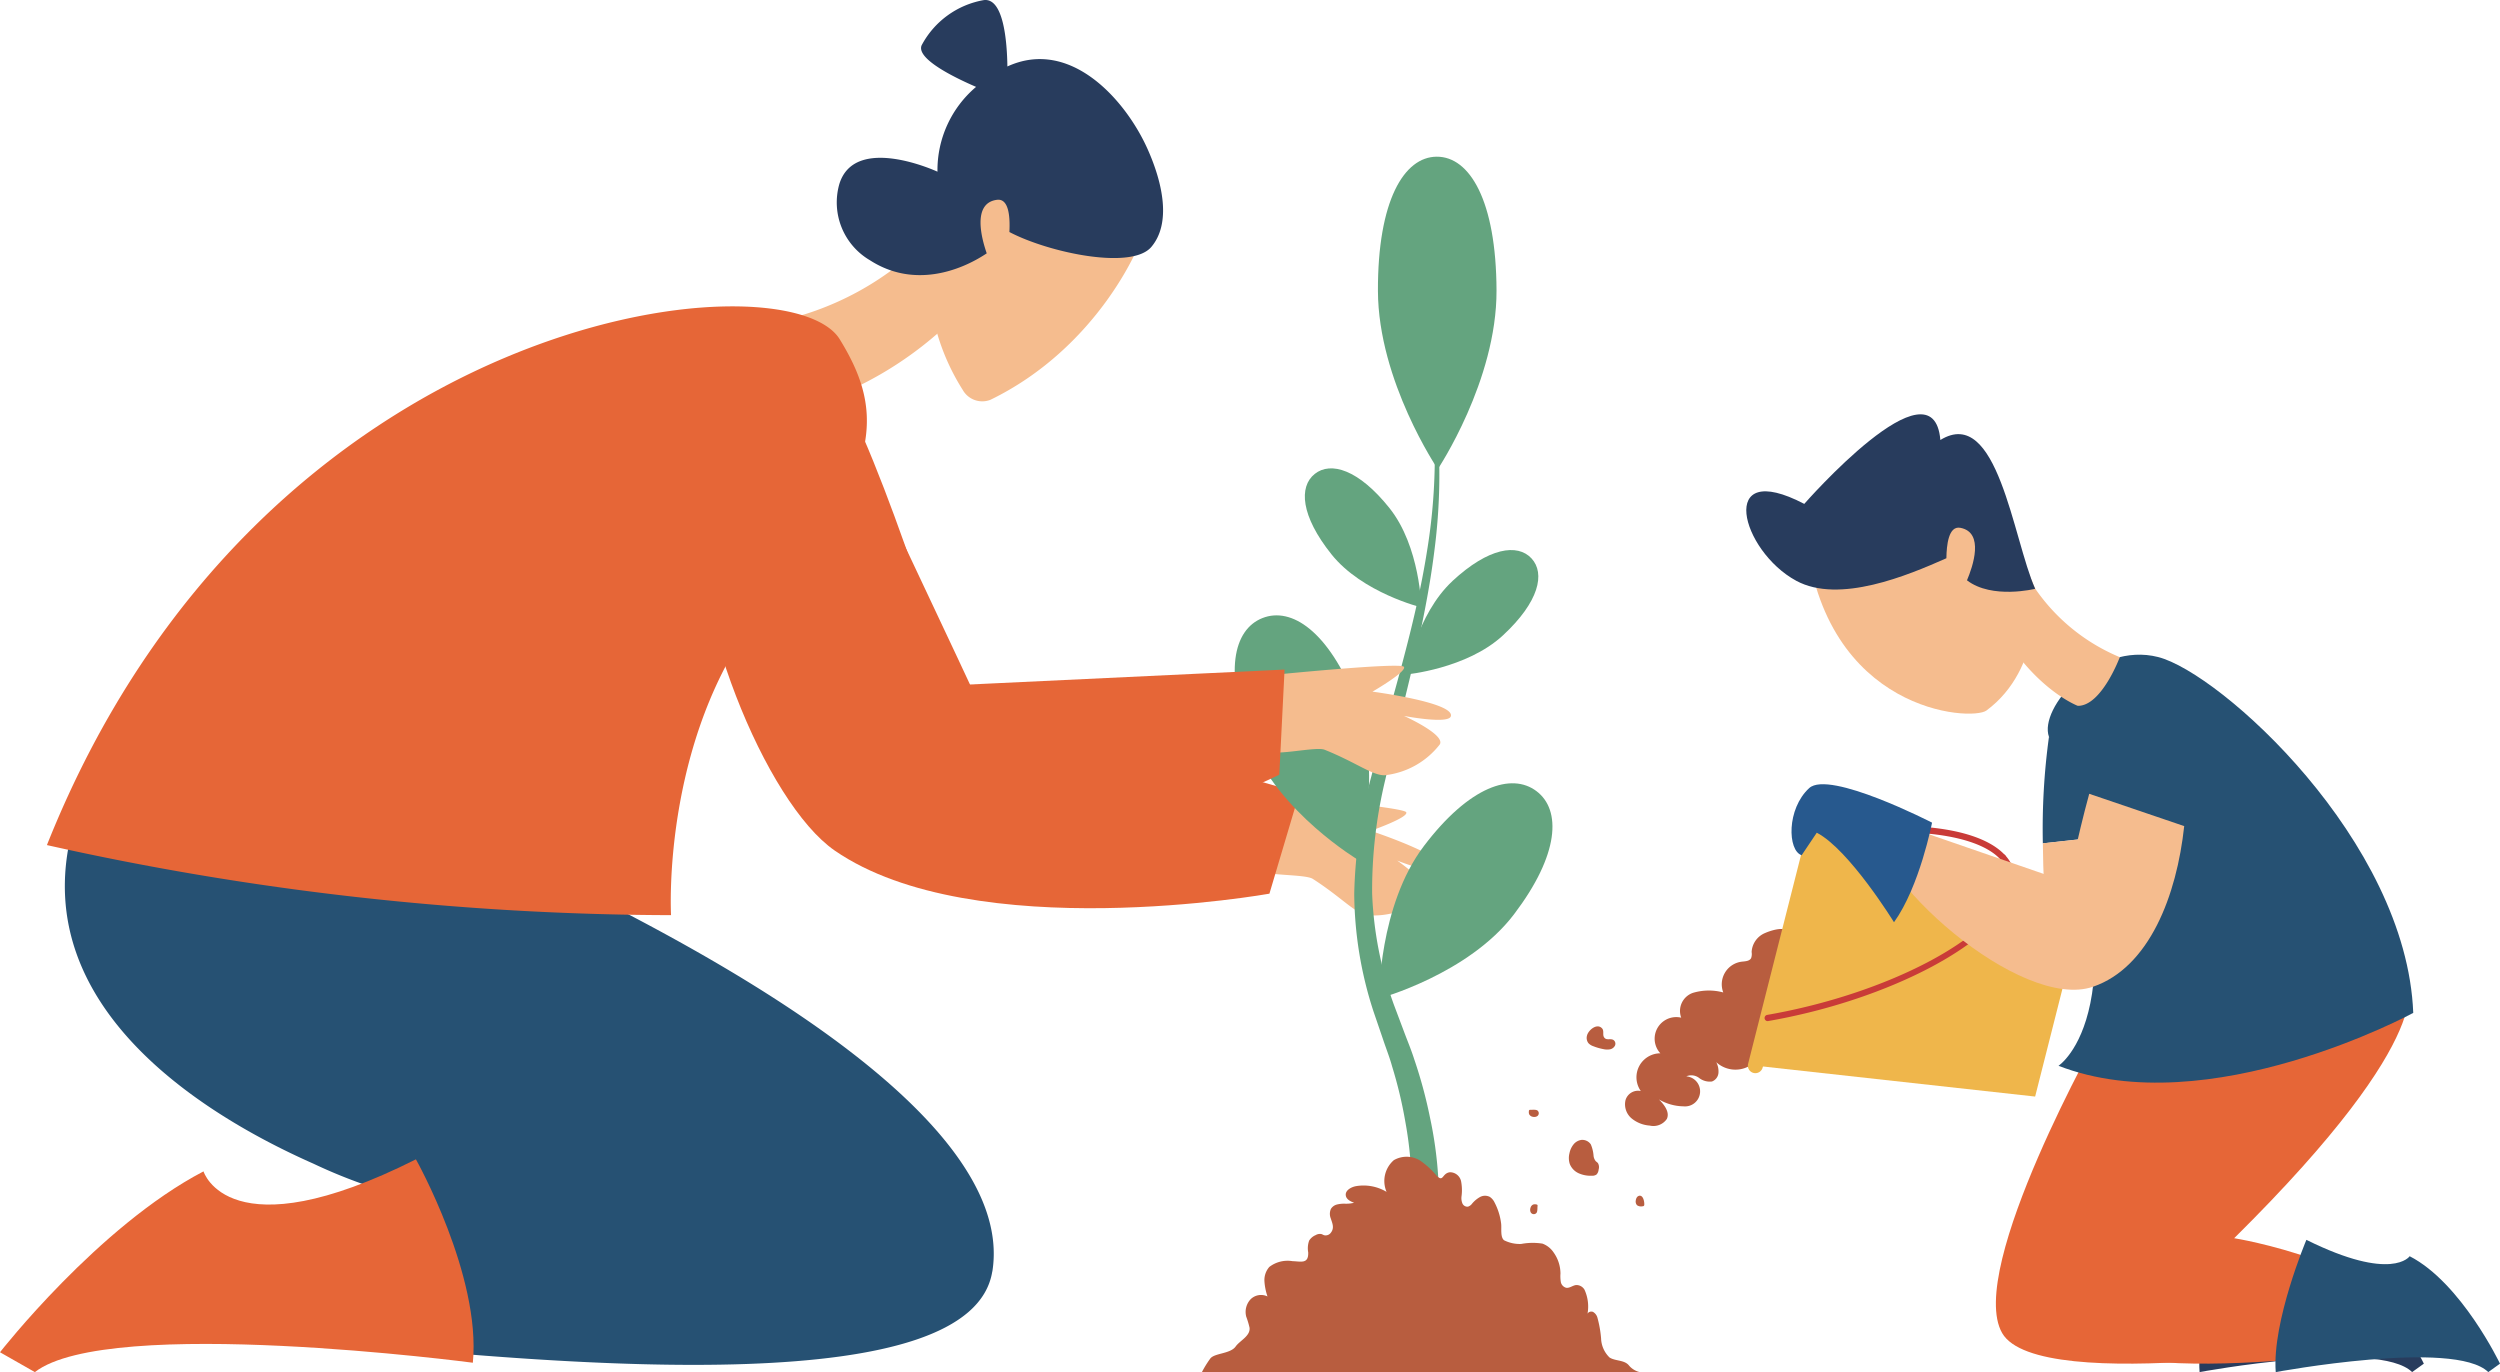
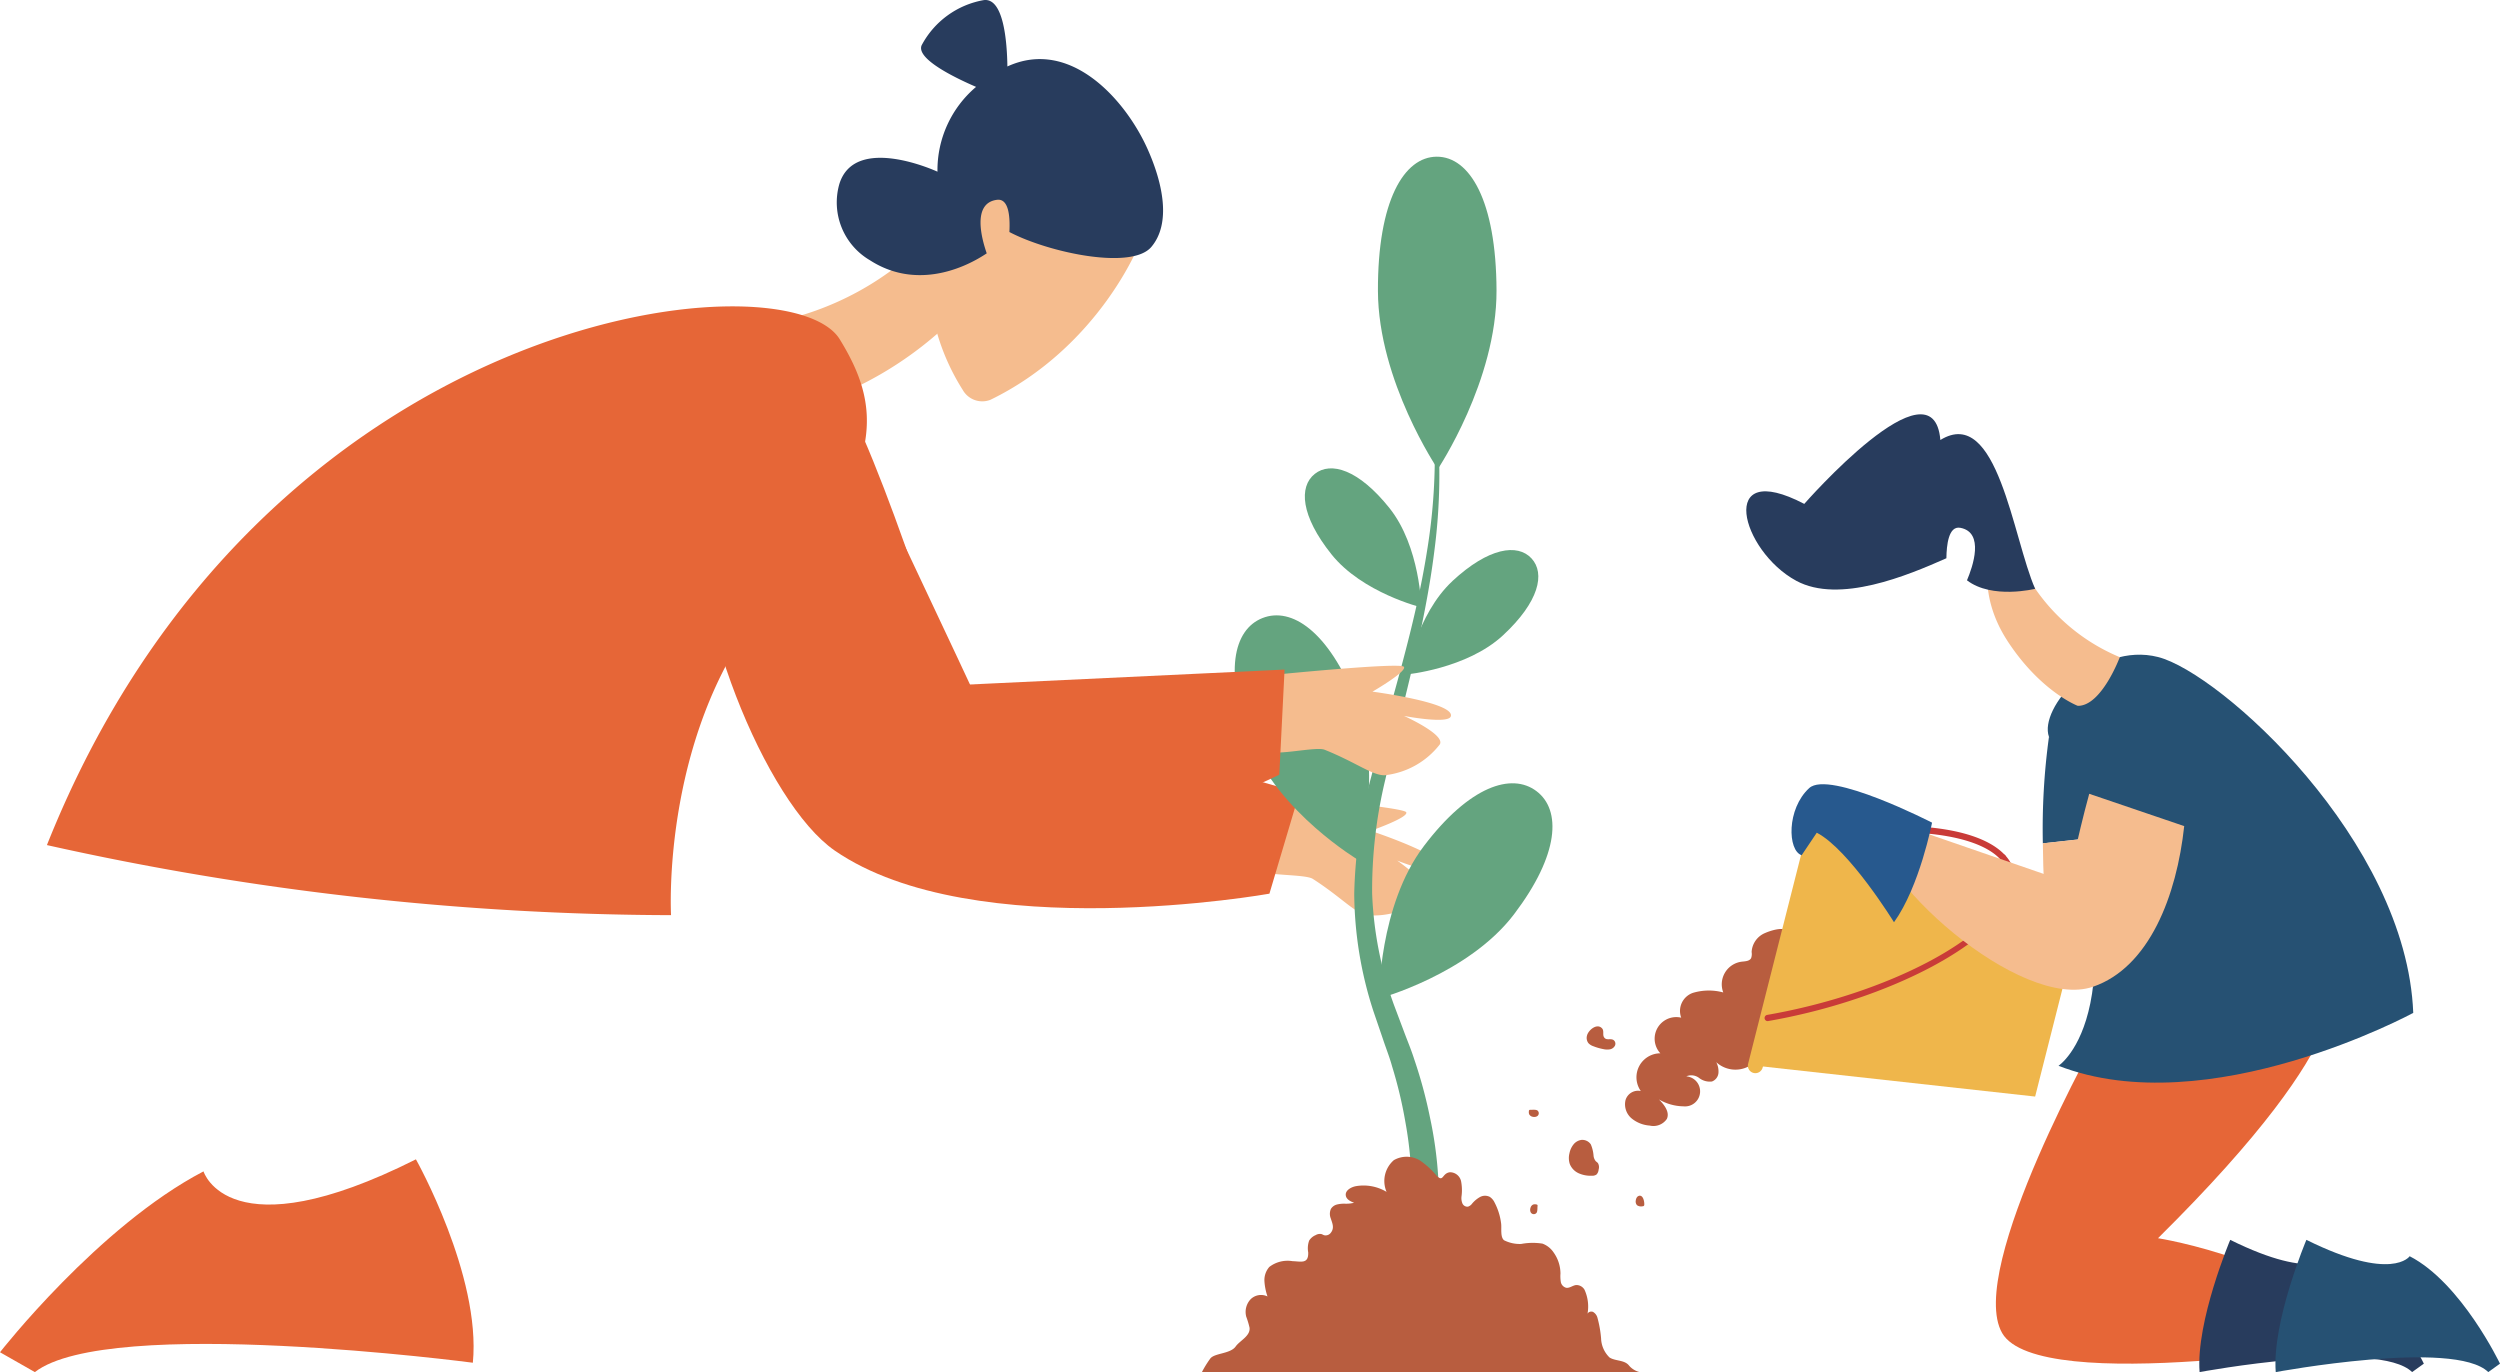
<svg xmlns="http://www.w3.org/2000/svg" id="env-dec" width="237.335" height="130.259" viewBox="0 0 237.335 130.259">
  <defs>
    <clipPath id="clip-path">
      <rect id="長方形_927" data-name="長方形 927" width="237.335" height="130.259" fill="none" />
    </clipPath>
  </defs>
  <g id="グループ_432" data-name="グループ 432" clip-path="url(#clip-path)">
    <path id="パス_11673" data-name="パス 11673" d="M134.04,83.514s11.7,1.04,11.983,1.53-3.366,1.765-3.366,1.765,7.515,2.48,6.866,3.693c-.379.709-4.357-.869-4.357-.869S148.71,92.1,148,92.922a7.664,7.664,0,0,1-5.69,1.9c-1.151-.188-2.468-1.729-5.155-3.449-.733-.469-4.684-.271-5.146-.856-.992-1.257,2.033-7.005,2.033-7.005" transform="translate(-12.527 -7.937)" fill="#f5bc8e" />
    <path id="パス_11674" data-name="パス 11674" d="M84.521,38.15c3.061,5.67,15.2,31.721,15.2,31.721L130.3,78.66l-2.849,9.58S99.4,93.265,86.182,84.147c-6.537-4.51-14.118-23.014-13.058-34.98.934-10.542,8.054-17.207,11.4-11.017" transform="translate(-6.94 -3.4)" fill="#e66637" />
    <path id="パス_11675" data-name="パス 11675" d="M147.283,120.281a35.919,35.919,0,0,0-.369-10.592,41.74,41.74,0,0,0-1.253-5.245c-.238-.87-.575-1.707-.859-2.562l-.914-2.674a36.752,36.752,0,0,1-1.823-11.17,46.313,46.313,0,0,1,1.621-11.123c1.878-7.182,4.161-14.192,5.3-21.467a55.406,55.406,0,0,0,.69-10.988,36.238,36.238,0,0,0-.619-5.48,21.3,21.3,0,0,0-1.635-5.265,21.367,21.367,0,0,1,1.8,5.23,36.4,36.4,0,0,1,.795,5.495,55.911,55.911,0,0,1-.35,11.1c-.921,7.374-3.019,14.532-4.655,21.685a44.792,44.792,0,0,0-1.248,10.788,34.879,34.879,0,0,0,2.057,10.551l.955,2.54c.327.886.7,1.756.984,2.66a44.1,44.1,0,0,1,1.486,5.48,38.086,38.086,0,0,1,.715,11.453Z" transform="translate(-13.502 -3.204)" fill="#64a47f" />
    <path id="パス_11676" data-name="パス 11676" d="M155.81,29.142c.027,8.569-5.575,16.953-5.575,16.953s-5.656-8.347-5.683-16.916,2.48-12.732,5.588-12.742,5.643,4.137,5.67,12.706" transform="translate(-13.739 -1.562)" fill="#64a47f" />
    <path id="パス_11677" data-name="パス 11677" d="M141.057,72.687c2.634,6.638.218,15.1.218,15.1s-7.559-4.5-10.193-11.137S129.4,65.9,132.158,64.811s6.265,1.238,8.9,7.876" transform="translate(-12.311 -6.135)" fill="#64a47f" />
    <path id="パス_11678" data-name="パス 11678" d="M144.915,52.9c2.924,3.661,3.028,9.431,3.028,9.431s-5.605-1.376-8.53-5.036-3.11-6.42-1.591-7.633,4.169-.423,7.093,3.238" transform="translate(-13.01 -4.67)" fill="#64a47f" />
    <path id="パス_11679" data-name="パス 11679" d="M151.917,60.638c-3.436,3.185-4.4,8.877-4.4,8.877s5.747-.528,9.184-3.712,4.031-5.885,2.709-7.311-4.06-1.038-7.5,2.147" transform="translate(-14.021 -5.484)" fill="#64a47f" />
    <path id="パス_11680" data-name="パス 11680" d="M148.933,88.119c-4.318,5.687-4.261,14.485-4.261,14.485s8.489-2.308,12.808-7.994,4.5-9.9,2.138-11.69-6.367-.488-10.686,5.2" transform="translate(-13.75 -7.81)" fill="#64a47f" />
    <path id="パス_11681" data-name="パス 11681" d="M167.619,141.792H126.085a10,10,0,0,1,.785-1.272c.385-.547,1.922-.443,2.425-1.168.4-.555,1.4-.985,1.314-1.772a8.089,8.089,0,0,0-.315-1.048,1.76,1.76,0,0,1,.4-1.639,1.4,1.4,0,0,1,1.617-.281,5.572,5.572,0,0,1-.29-1.443,1.891,1.891,0,0,1,.464-1.361,2.848,2.848,0,0,1,2.2-.548c.806.025,1.535.293,1.491-.837a2.154,2.154,0,0,1,.09-1.114,1.329,1.329,0,0,1,.618-.521.777.777,0,0,1,.548-.1c.087.026.164.08.251.108a.612.612,0,0,0,.646-.239c.349-.455.144-.872-.009-1.35a1.16,1.16,0,0,1,.014-.912.949.949,0,0,1,.573-.413,2.8,2.8,0,0,1,.717-.079,3.242,3.242,0,0,0,.908-.085c-.309-.12-.713-.3-.783-.666-.1-.493.491-.833.985-.916a4.258,4.258,0,0,1,2.881.546,2.62,2.62,0,0,1,.69-3.01,2.431,2.431,0,0,1,2.514.052,7.839,7.839,0,0,1,1.563,1.438c.645.634.491-.248,1.244-.343a1.081,1.081,0,0,1,1.061.844,4.435,4.435,0,0,1,.041,1.469,1.326,1.326,0,0,0,.088.647.514.514,0,0,0,.532.306.786.786,0,0,0,.38-.278,2.69,2.69,0,0,1,.742-.627,1.007,1.007,0,0,1,.937-.027,1.314,1.314,0,0,1,.462.537,5.834,5.834,0,0,1,.621,1.988c.063.443-.1,1.3.284,1.6a3.3,3.3,0,0,0,1.622.348,5.937,5.937,0,0,1,2.019-.031,2.19,2.19,0,0,1,1.063.845,3.479,3.479,0,0,1,.647,2,3.375,3.375,0,0,0,.033.795.7.7,0,0,0,.51.552c.326.052.615-.226.944-.26a.889.889,0,0,1,.792.439,3.844,3.844,0,0,1,.271,2.381c.005-.24.328-.367.546-.266a.906.906,0,0,1,.417.562,10.546,10.546,0,0,1,.343,1.955,2.638,2.638,0,0,0,.8,1.805c.538.354,1.4.219,1.835.747a1.918,1.918,0,0,0,1.006.636" transform="translate(-11.983 -11.533)" fill="#b85d3f" />
-     <path id="パス_11682" data-name="パス 11682" d="M94.846,128.869c-1.946,12.049-38.52,9.231-65.214,6.4L28.2,126.536A89.519,89.519,0,0,1,41.27,122.3H41.2a49.628,49.628,0,0,1-10.8-3.668c-11.676-5.164-27.829-15.9-22.577-32.769l46.764,6.162c8.171,4.216,42.823,20.894,40.266,36.848" transform="translate(-0.646 -8.16)" fill="#265173" />
    <path id="パス_11683" data-name="パス 11683" d="M96.66,33.911a34.445,34.445,0,0,1-10.942,6.432c-2.6-1.1-4.129-3.725-4.882-7.466a28.115,28.115,0,0,0,15.317-8.39c3.978-4.126,5.939,4.8.507,9.423" transform="translate(-7.683 -2.227)" fill="#f5bc8e" />
    <path id="パス_11684" data-name="パス 11684" d="M97.74,23.382s3.68-9.144,8.431-11.22,12.868,5.228,12.308,8.9c-.527,3.457-5.283,13.216-15.2,18.02a2.13,2.13,0,0,1-2.618-.951,20.942,20.942,0,0,1-2.413-5.329,25.558,25.558,0,0,1-.506-9.423" transform="translate(-9.268 -1.121)" fill="#f5bc8e" />
    <path id="パス_11685" data-name="パス 11685" d="M101.738.01c1.9-.244,2.21,4.023,2.242,6.3,5.973-2.748,11.221,3.165,13.311,7.847,1.458,3.267,2.244,7.049.356,9.283s-9.8.522-13.478-1.414c.067-1.283,0-3.2-1.169-3.058-2.4.294-1.458,3.718-.982,5.082-2.571,1.719-6.984,3.314-11.1.649a6.359,6.359,0,0,1-2.9-7.2c1.459-4.85,9.324-1.2,9.324-1.2a10.356,10.356,0,0,1,3.665-8.051c-2.106-.91-5.709-2.681-5.168-3.949A8.3,8.3,0,0,1,101.738.01" transform="translate(-8.344 0)" fill="#283c5d" />
    <path id="パス_11686" data-name="パス 11686" d="M4.922,83.281a274.564,274.564,0,0,0,59.251,6.653S63.134,71.847,73.945,59.58s10.089-18.064,6.237-24.324c-4.99-8.108-54.886-3.118-75.26,48.025" transform="translate(-0.468 -3.054)" fill="#e66637" />
    <path id="パス_11687" data-name="パス 11687" d="M39.485,121.619s6.2,11.039,5.405,19.309c0,0-34.562-4.555-41.58.89L0,139.933s9.334-11.961,19.319-17.17c0,0,2.391,7.8,20.166-1.144" transform="translate(0 -11.559)" fill="#e66637" />
    <path id="パス_11688" data-name="パス 11688" d="M133.829,70.673s11.686-1.166,12.059-.738-2.977,2.364-2.977,2.364,7.847,1.031,7.437,2.344c-.24.768-4.443-.039-4.443-.039s3.942,1.764,3.4,2.7a7.668,7.668,0,0,1-5.235,2.932c-1.166.03-2.747-1.237-5.708-2.423-.807-.324-4.652.608-5.215.121-1.209-1.05.688-7.262.688-7.262" transform="translate(-12.616 -6.638)" fill="#f5bc8e" />
    <path id="パス_11689" data-name="パス 11689" d="M85.119,38.115c4.319,4.784,12.108,30.41,12.108,30.41l31.643-1.5-.5,9.983s-26.132,12.9-41.132,7.173C79.82,81.345,74.813,62.67,73.005,50.794c-1.593-10.462,7.4-17.9,12.114-12.678" transform="translate(-6.921 -3.46)" fill="#e66637" />
    <path id="パス_11690" data-name="パス 11690" d="M241.119,102.735s3.726,4.709-16.35,24.577c0,0,13.84,2.173,19.661,9.779,0,0-30.983,5.277-34.459-.776s9.443-28.871,9.443-28.871Z" transform="translate(-19.9 -9.764)" fill="#e66637" />
    <path id="パス_11691" data-name="パス 11691" d="M233.653,130.064s-3.273,7.77-2.909,12.556c0,0,16.965-3.151,20.176,0l1.113-.8s-3.66-7.668-8.574-10.2c0,0-1.656,2.484-9.805-1.552" transform="translate(-21.928 -12.362)" fill="#283c5d" />
-     <path id="パス_11692" data-name="パス 11692" d="M249.105,102.735s3.726,4.709-16.35,24.577c0,0,13.84,2.173,19.661,9.779,0,0-30.983,5.277-34.459-.776s8.693-29.027,8.693-29.027Z" transform="translate(-20.656 -9.764)" fill="#e66637" />
    <path id="パス_11693" data-name="パス 11693" d="M241.642,130.064s-3.274,7.77-2.91,12.556c0,0,16.965-3.151,20.176,0l1.113-.8s-3.66-7.668-8.574-10.2c0,0-1.656,2.484-9.8-1.552" transform="translate(-22.687 -12.362)" fill="#265173" />
    <path id="パス_11694" data-name="パス 11694" d="M214.884,77.3a64.217,64.217,0,0,0-.581,10.107l6.627-.728c-2.041-3.982-4.41-8.1-6.046-9.379" transform="translate(-20.368 -7.347)" fill="#265173" />
    <path id="パス_11695" data-name="パス 11695" d="M225.051,96.323s-1.858-4.245-4.121-8.662l-6.627.728c.057,5.715.582,10.575.582,10.575Z" transform="translate(-20.368 -8.332)" fill="#f5bc8e" />
    <path id="パス_11696" data-name="パス 11696" d="M214.933,76.479c-.986-2.745,4.53-9.058,10.361-7.577,5.9,1.5,23.585,17.423,24.222,33.784,0,0-19.441,10.546-33.677,5.022,0,0,8.364-5.442-.906-31.228" transform="translate(-20.417 -6.528)" fill="#265173" />
    <path id="パス_11697" data-name="パス 11697" d="M183.77,97.836a2.07,2.07,0,0,0-1.28,1.807,1.159,1.159,0,0,1-.048.578c-.155.291-.558.3-.886.336a2.166,2.166,0,0,0-1.759,2.922,5.272,5.272,0,0,0-2.892.043,1.819,1.819,0,0,0-1.1,2.352,2.051,2.051,0,0,0-1.983,3.382,2.276,2.276,0,0,0-1.853,3.583,1.24,1.24,0,0,0-1.456.882,1.747,1.747,0,0,0,.573,1.707,3.046,3.046,0,0,0,1.733.69,1.542,1.542,0,0,0,1.622-.63c.3-.648-.248-1.351-.751-1.855a4.708,4.708,0,0,0,2.326.657,1.43,1.43,0,1,0,.27-2.847,1.224,1.224,0,0,1,1.222.156,1.649,1.649,0,0,0,1.214.334.955.955,0,0,0,.618-.8,1.912,1.912,0,0,0-.207-1.033,2.689,2.689,0,0,0,3.019.426,4.413,4.413,0,0,0,2.088-2.4,13.129,13.129,0,0,0,.7-3.169q.357-2.6.712-5.2c.061-.439.482-1.743.171-2.12-.355-.431-1.638.012-2.053.2" transform="translate(-16.201 -9.262)" fill="#b85d3f" />
    <path id="パス_11698" data-name="パス 11698" d="M165.843,119.574a1.165,1.165,0,0,0-.814.428,1.952,1.952,0,0,0-.392.85,1.843,1.843,0,0,0,.026,1,1.622,1.622,0,0,0,.859.9,2.8,2.8,0,0,0,1.246.231.694.694,0,0,0,.437-.116.751.751,0,0,0,.2-.469.762.762,0,0,0-.066-.614c-.06-.074-.147-.124-.213-.193a.977.977,0,0,1-.2-.493,3.418,3.418,0,0,0-.261-1.091.978.978,0,0,0-.824-.429" transform="translate(-15.642 -11.365)" fill="#b85d3f" />
    <path id="パス_11699" data-name="パス 11699" d="M171.951,125.438a.356.356,0,0,0-.251.161.663.663,0,0,0-.1.289.522.522,0,0,0,.12.451.675.675,0,0,0,.521.1.2.2,0,0,0,.126-.041.183.183,0,0,0,.041-.124c.012-.252-.088-.876-.461-.839" transform="translate(-16.309 -11.922)" fill="#b85d3f" />
    <path id="パス_11700" data-name="パス 11700" d="M166.482,108.538a.825.825,0,0,0,.128.721,1.144,1.144,0,0,0,.48.3,5.081,5.081,0,0,0,.956.274,1.567,1.567,0,0,0,.612.018.667.667,0,0,0,.478-.354.43.43,0,0,0-.154-.539c-.31-.171-.681.091-.894-.271-.143-.244.037-.594-.182-.83-.478-.516-1.294.167-1.423.677" transform="translate(-15.82 -10.234)" fill="#b85d3f" />
    <path id="パス_11701" data-name="パス 11701" d="M160.543,116.425a.157.157,0,0,0-.12.025.154.154,0,0,0-.036.1.6.6,0,0,0,.023.289.466.466,0,0,0,.328.243.57.57,0,0,0,.38-.024.332.332,0,0,0,.074-.573c-.156-.1-.471-.054-.648-.065" transform="translate(-15.243 -11.065)" fill="#b85d3f" />
    <path id="パス_11702" data-name="パス 11702" d="M161.222,126.512a.159.159,0,0,0-.019-.121.156.156,0,0,0-.1-.042.6.6,0,0,0-.29.007.461.461,0,0,0-.26.314.576.576,0,0,0,0,.382.332.332,0,0,0,.568.1c.112-.15.078-.467.1-.643" transform="translate(-15.256 -12.007)" fill="#b85d3f" />
    <path id="パス_11703" data-name="パス 11703" d="M208.211,89.957a.3.3,0,0,1-.221-.1c-2.3-2.574-9.434-3.334-17.741-1.89a.287.287,0,0,1-.343-.241.3.3,0,0,1,.241-.343c8.639-1.5,15.813-.685,18.285,2.079a.3.3,0,0,1-.221.494" transform="translate(-18.049 -8.235)" fill="#c93b38" />
    <path id="パス_11704" data-name="パス 11704" d="M210.706,112.116l4.49-17.722L190.445,84.326l-6.3,24.857Z" transform="translate(-17.502 -8.015)" fill="#efb64b" />
    <path id="パス_11705" data-name="パス 11705" d="M184.072,109.821a.727.727,0,0,1-.175-.022.712.712,0,0,1-.516-.865l6.3-24.857a.713.713,0,0,1,1.382.349l-6.3,24.857a.715.715,0,0,1-.691.538" transform="translate(-17.427 -7.94)" fill="#efb64b" />
    <path id="パス_11706" data-name="パス 11706" d="M185.382,105.463a.3.3,0,0,1-.052-.588c11.429-1.986,21.681-7.377,22.857-12.018a2.824,2.824,0,0,0-.653-2.713.3.3,0,1,1,.441-.4A3.423,3.423,0,0,1,208.762,93c-1.229,4.846-11.695,10.434-23.33,12.457a.256.256,0,0,1-.051,0" transform="translate(-17.591 -8.521)" fill="#c93b38" />
    <path id="パス_11707" data-name="パス 11707" d="M224.433,71.264c-2.019.617-3.919,5.956-5.263,10.859l9.015,3.068c.811-7.555-.862-14.811-3.752-13.927" transform="translate(-20.831 -6.766)" fill="#265173" />
    <path id="パス_11708" data-name="パス 11708" d="M216.977,83.272c-1.2,4.385-1.961,8.423-1.961,8.423l-18.91-6.534c-.064,6.055,14.392,18.772,21.227,16.43,5.348-1.833,7.951-8.656,8.66-15.252Z" transform="translate(-18.638 -7.914)" fill="#f5bc8e" />
    <path id="パス_11709" data-name="パス 11709" d="M201.279,85.916s-1.168,6.056-3.612,9.455c0,0-4.25-6.9-7.331-8.5L188.9,89.01c-1.341-.445-1.439-4.4.718-6.375,1.9-1.738,11.659,3.28,11.659,3.28" transform="translate(-17.862 -7.819)" fill="#27598e" />
    <path id="パス_11710" data-name="パス 11710" d="M210.365,66.277c3.163,4.866,6.7,6.2,6.7,6.2,2.257.039,3.991-4.62,3.991-4.62a18.277,18.277,0,0,1-9.23-8.507c-2.6-4.881-5.226,1.13-1.457,6.929" transform="translate(-19.815 -5.47)" fill="#f5bc8e" />
-     <path id="パス_11711" data-name="パス 11711" d="M211.21,60.295s-4.3-11.3-8.772-13.611-13.373,4.793-13.015,8.383c1.7,17.01,15.763,17.812,17.158,16.781,5.421-4.01,4.629-11.553,4.629-11.553" transform="translate(-18.002 -4.394)" fill="#f5bc8e" />
    <path id="パス_11712" data-name="パス 11712" d="M187.938,59.268c-5.263-2.843-7.6-11.668.759-7.3,0,0,12.252-14.008,12.92-6.067,5.436-3.352,6.887,9.359,9,14.128,0,0-4.092,1.019-6.473-.806.548-1.292,1.681-4.547-.628-4.985-1.124-.214-1.309,1.641-1.327,2.889-3.688,1.64-10.167,4.348-14.253,2.14" transform="translate(-17.411 -4.131)" fill="#283c5d" />
  </g>
</svg>